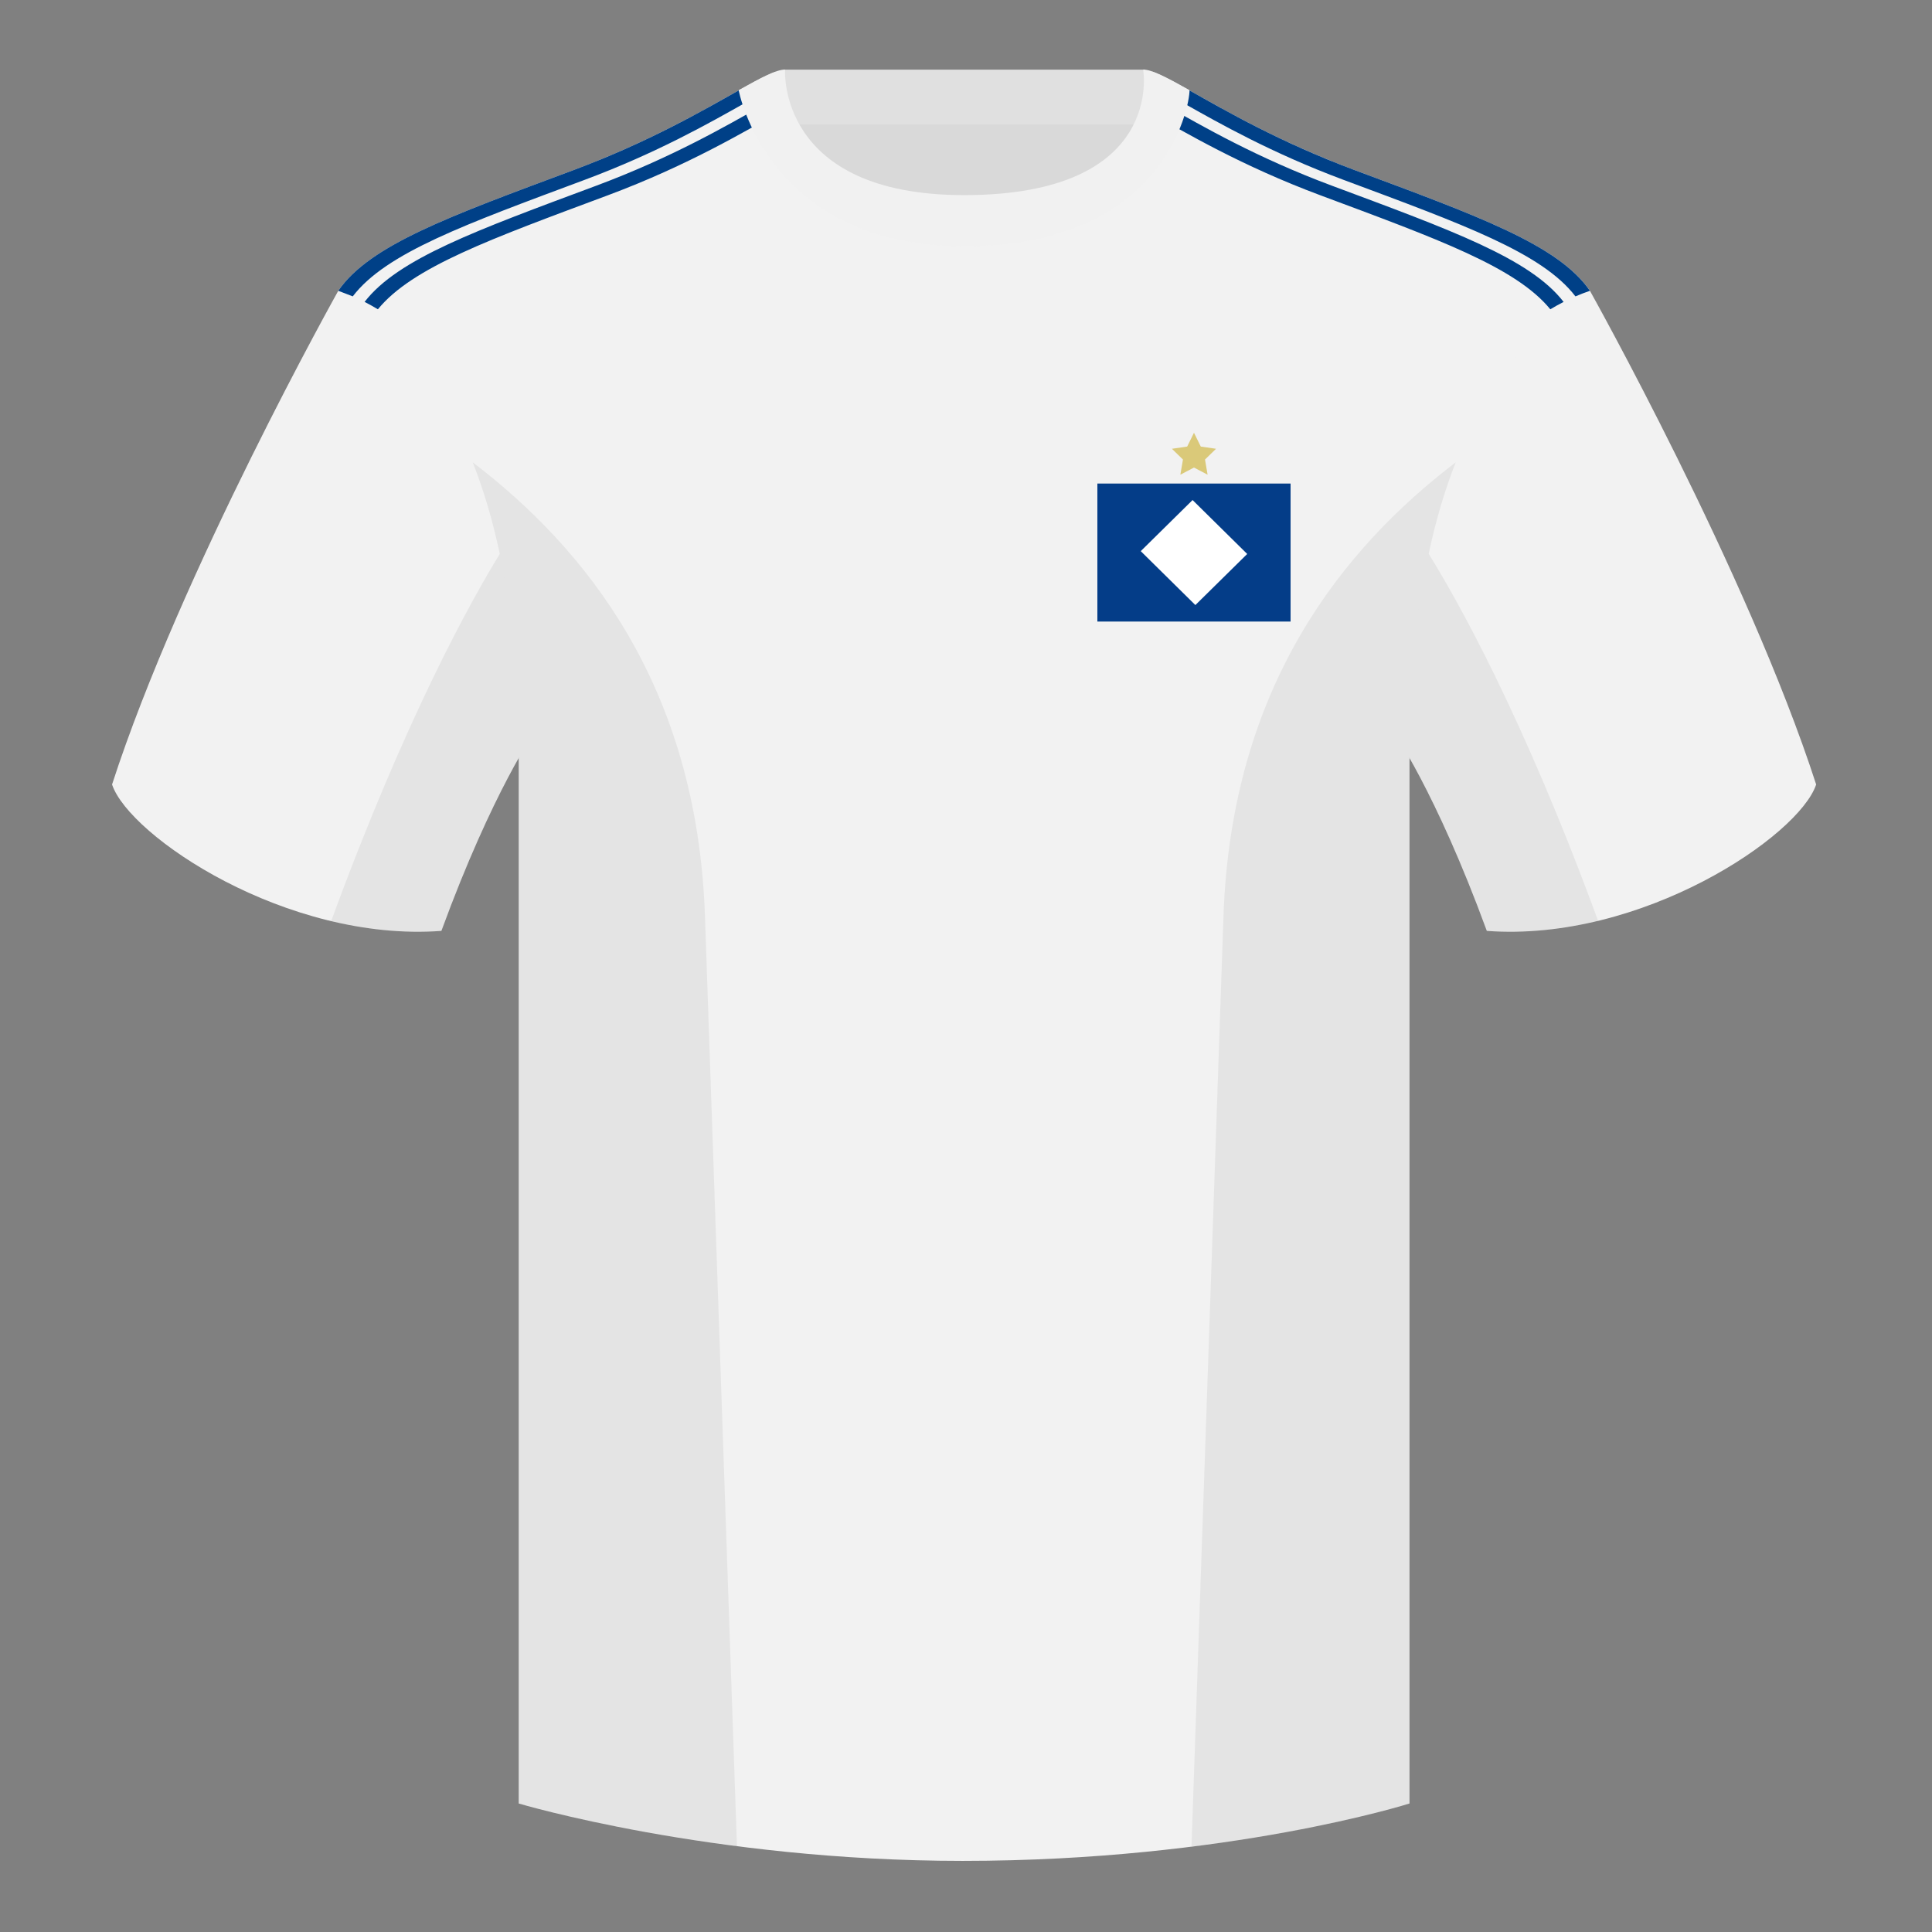
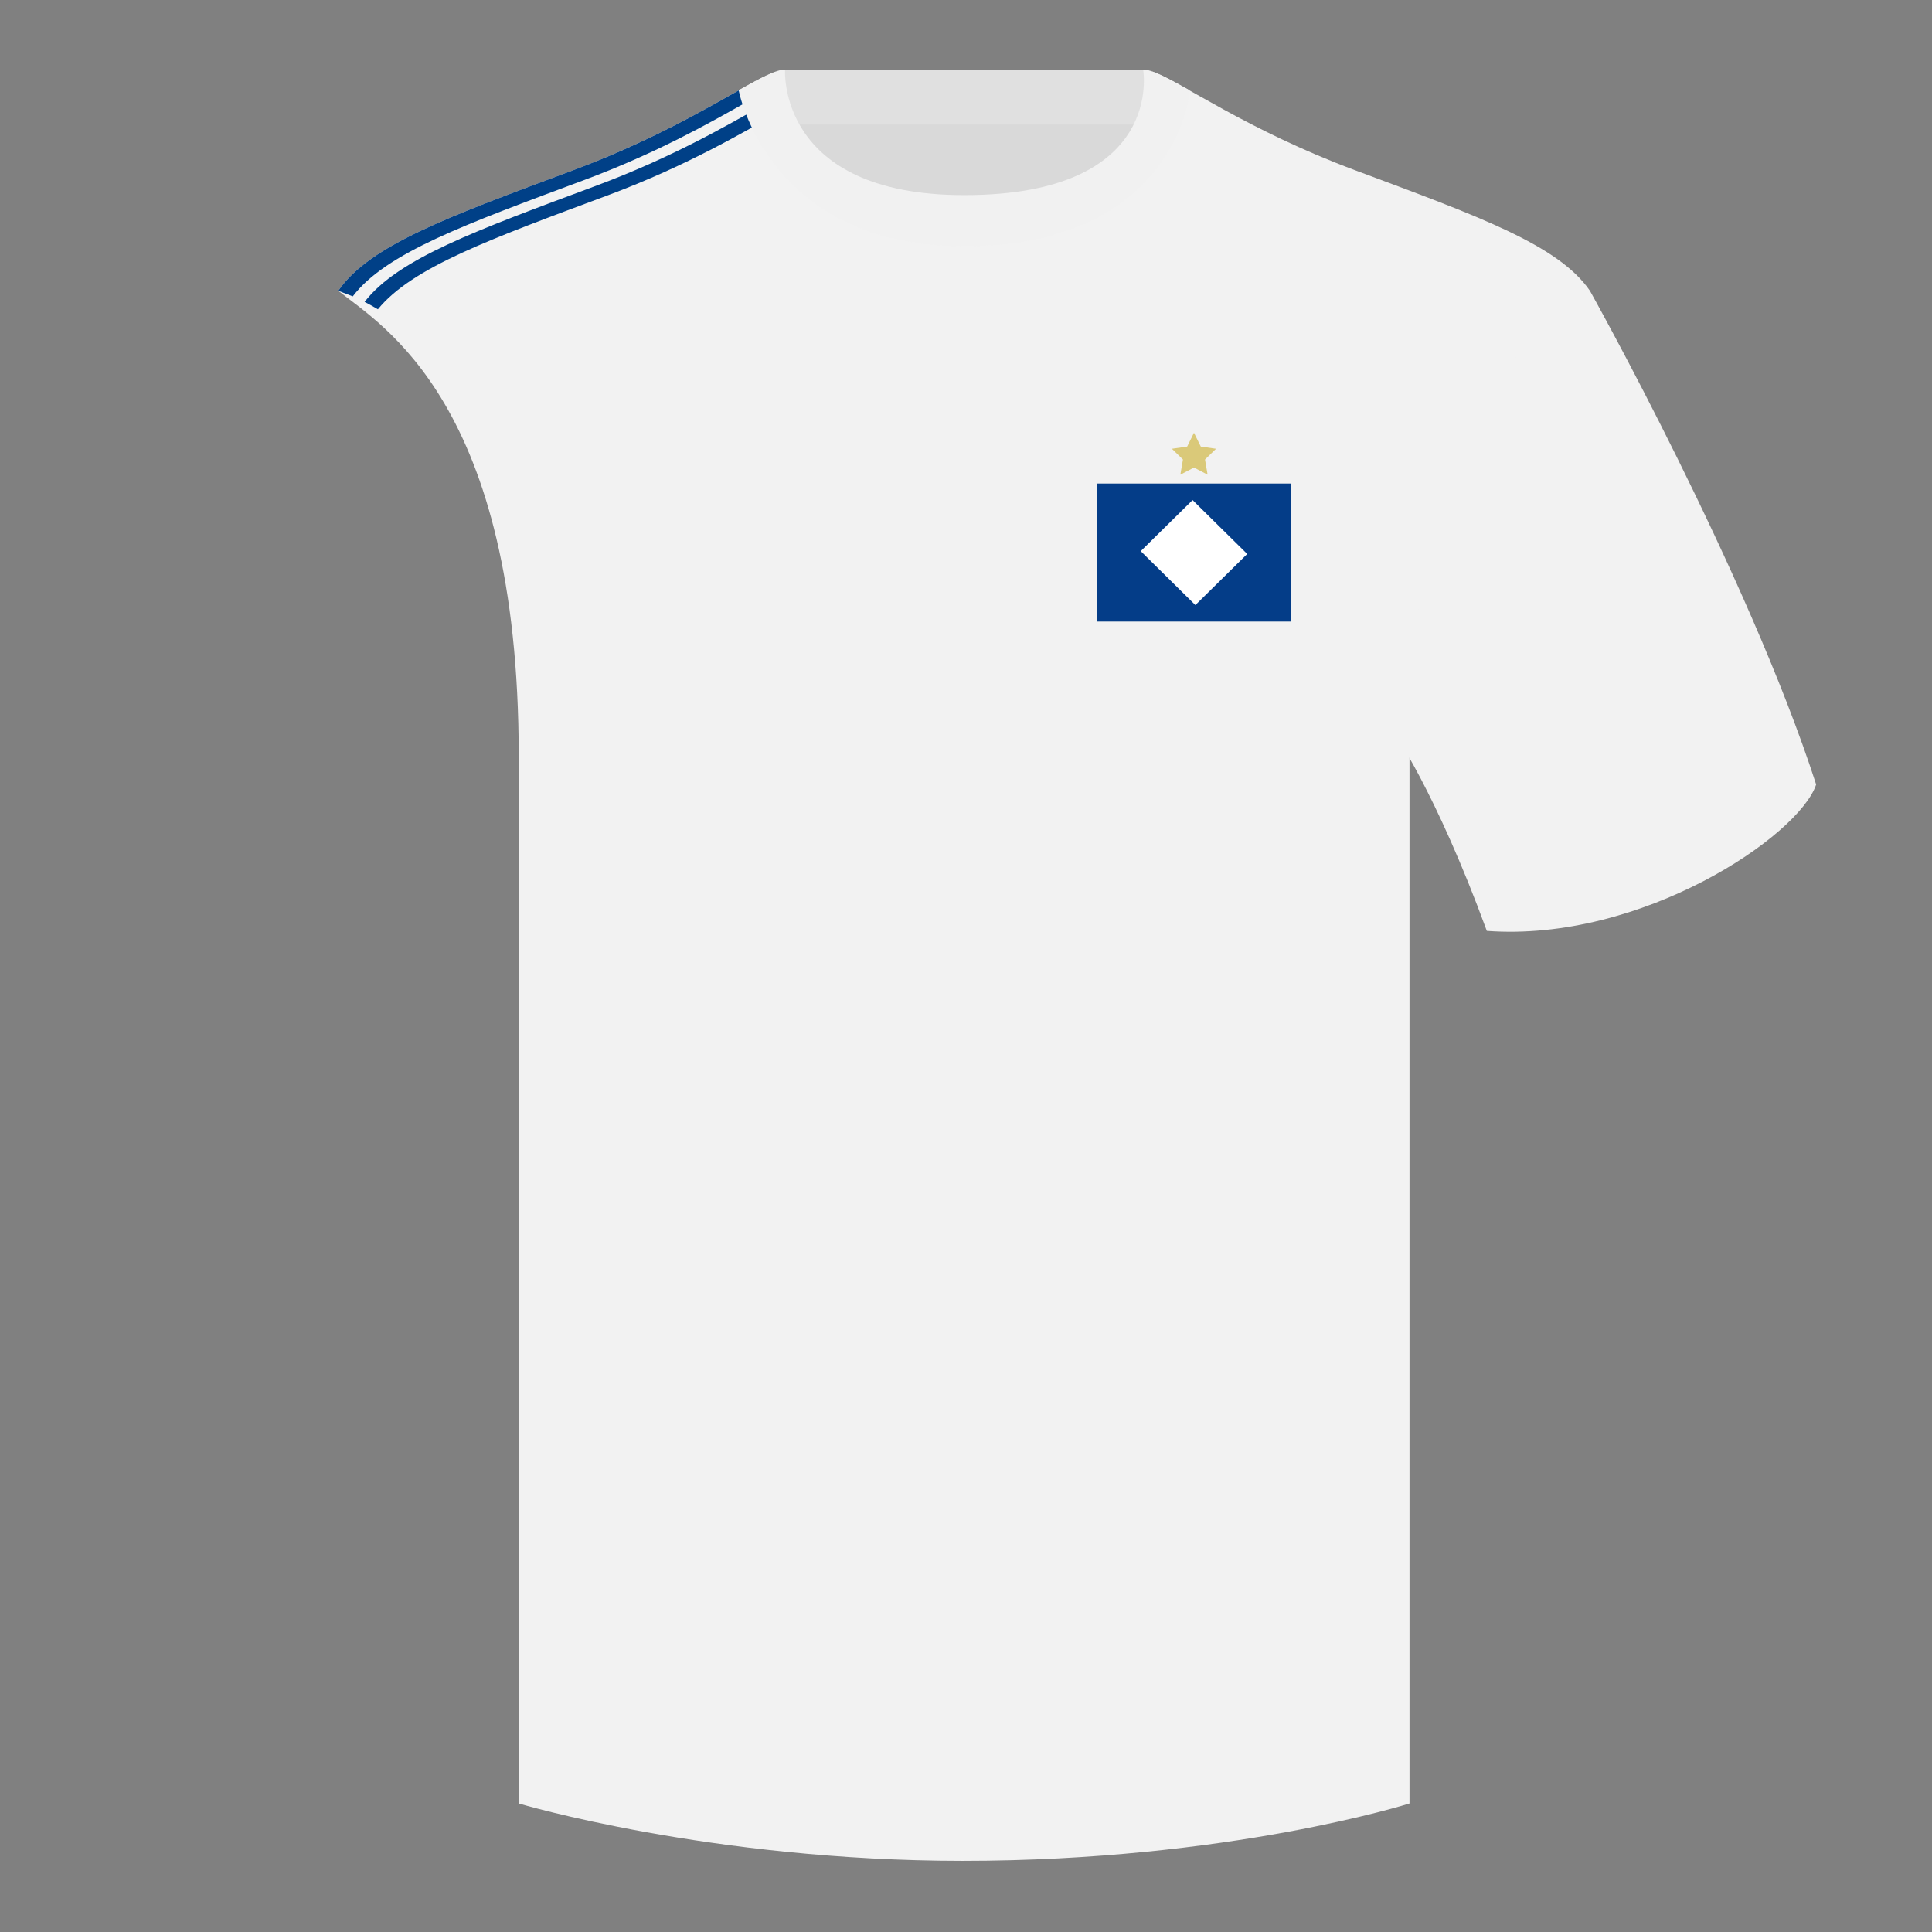
<svg xmlns="http://www.w3.org/2000/svg" width="130" height="130" viewBox="0 0 130 130" fill="none">
  <rect x="0" y="0" width="130" height="130" fill="#808080" stroke="none" />
  <path fill-rule="evenodd" clip-rule="evenodd" d="M52.781 28.398H77.128V5.701H52.781V28.398Z" fill="#D9D9D9" />
  <path fill-rule="evenodd" clip-rule="evenodd" d="M52.745 8.379H77.044V4.687H52.745V8.379Z" fill="#E0E0E0" />
-   <path fill-rule="evenodd" clip-rule="evenodd" d="M22.762 19.567C22.762 19.567 12.164 38.495 7.54 52.787C8.696 56.265 19.294 63.411 29.7 62.638C33.169 53.173 36.06 49.117 36.06 49.117C36.06 49.117 36.83 24.395 22.762 19.567" fill="#F2F2F2" />
  <path fill-rule="evenodd" clip-rule="evenodd" d="M106.983 19.567C106.983 19.567 117.581 38.495 122.205 52.787C121.05 56.265 110.451 63.411 100.045 62.638C96.577 53.173 93.685 49.117 93.685 49.117C93.685 49.117 92.915 24.395 106.983 19.567" fill="#F2F2F2" />
  <path fill-rule="evenodd" clip-rule="evenodd" d="M64.873 15.003C51.852 15.003 52.445 4.741 52.2 4.826C50.246 5.507 45.925 8.71 38.566 11.455C30.279 14.545 24.883 16.477 22.762 19.567C25.652 21.885 34.903 27.099 34.903 50.857V121.353C34.903 121.353 47.814 125.215 64.773 125.215C82.695 125.215 94.842 121.353 94.842 121.353V50.857C94.842 27.099 104.092 21.885 106.983 19.567C104.863 16.477 99.467 14.545 91.18 11.455C83.806 8.705 79.485 5.496 77.536 4.823C77.295 4.739 78.622 15.003 64.873 15.003Z" fill="#F2F2F2" />
  <path fill-rule="evenodd" clip-rule="evenodd" d="M24.532 20.315C26.787 17.392 32.1 15.486 40.122 12.495C45.219 10.594 48.858 8.473 51.263 7.123C51.262 7.114 51.261 7.11 51.261 7.11C51.581 6.93 51.88 6.763 52.157 6.613L52.614 7.449C50.23 8.765 46.419 11.082 40.9 13.141C33.014 16.081 27.746 17.973 25.427 20.812C25.137 20.636 24.838 20.47 24.532 20.315ZM22.762 19.567C24.883 16.477 30.279 14.545 38.566 11.455C43.663 9.554 47.302 7.433 49.707 6.083C49.705 6.074 49.704 6.07 49.704 6.07L49.711 6.066L50.17 6.905C47.766 8.259 44.222 10.281 39.343 12.101C31.3 15.1 25.981 17.008 23.736 19.942L22.762 19.567Z" fill="#004087" />
-   <path fill-rule="evenodd" clip-rule="evenodd" d="M105.212 20.316C104.906 20.471 104.607 20.637 104.317 20.812C101.998 17.973 96.73 16.081 88.844 13.14C83.509 11.15 79.771 8.92 77.373 7.584L77.792 6.725C78.01 6.845 78.24 6.973 78.483 7.11C78.483 7.11 78.482 7.114 78.48 7.123C80.885 8.473 84.524 10.594 89.621 12.495C97.644 15.487 102.958 17.393 105.212 20.316V20.316ZM106.981 19.568C106.649 19.682 106.324 19.807 106.008 19.943C103.763 17.008 98.444 15.1 90.4 12.101C85.574 10.3 82.055 8.304 79.653 6.95L80.026 6.063L80.039 6.07C80.039 6.07 80.038 6.074 80.037 6.083C82.442 7.433 86.081 9.554 91.178 11.455C99.465 14.545 104.86 16.477 106.981 19.567V19.567C106.981 19.567 106.981 19.567 106.981 19.568V19.568Z" fill="#004087" />
  <path fill-rule="evenodd" clip-rule="evenodd" d="M80.041 6.07C78.541 5.227 77.512 4.68 76.919 4.68C76.919 4.68 78.449 13.129 64.872 13.129C52.257 13.129 52.825 4.68 52.825 4.68C52.232 4.68 51.204 5.227 49.704 6.07C49.704 6.07 51.62 16.569 64.889 16.569C78.273 16.569 80.041 7.236 80.041 6.07Z" fill="#F1F1F1" />
  <rect x="73.84" y="32.537" width="13" height="9.286" fill="#043D88" />
  <path fill-rule="evenodd" clip-rule="evenodd" d="M80.246 33.647L83.922 37.275L80.434 40.713L76.758 37.085L80.246 33.647Z" fill="white" />
  <path fill-rule="evenodd" clip-rule="evenodd" d="M80.34 31.46L79.423 31.942L79.598 30.921L78.856 30.198L79.882 30.049L80.34 29.12L80.799 30.049L81.824 30.198L81.082 30.921L81.257 31.942L80.34 31.46Z" fill="#DAC979" />
-   <path fill-rule="evenodd" clip-rule="evenodd" d="M107.532 61.964C105.117 62.546 102.575 62.826 100.045 62.638C97.913 56.822 96 53.048 94.841 51.003V121.354C94.841 121.354 89.355 123.098 80.316 124.242C80.269 124.237 80.222 124.232 80.174 124.227C80.663 109.98 81.662 80.945 82.326 61.643C82.861 46.107 90.408 36.868 97.952 31.109C97.257 32.872 96.633 34.907 96.132 37.263C98.044 40.344 102.486 48.2 107.528 61.953C107.53 61.957 107.531 61.96 107.532 61.964ZM49.586 124.227C40.682 123.082 34.903 121.354 34.903 121.354V51.005C33.744 53.05 31.831 56.823 29.7 62.638C27.195 62.824 24.68 62.552 22.287 61.982C22.288 61.974 22.29 61.965 22.292 61.957C27.331 48.216 31.732 40.359 33.631 37.271C33.129 34.912 32.506 32.874 31.809 31.109C39.353 36.868 46.901 46.107 47.435 61.643C48.099 80.945 49.098 109.98 49.587 124.227L49.586 124.227Z" fill="black" fill-opacity="0.06" />
</svg>